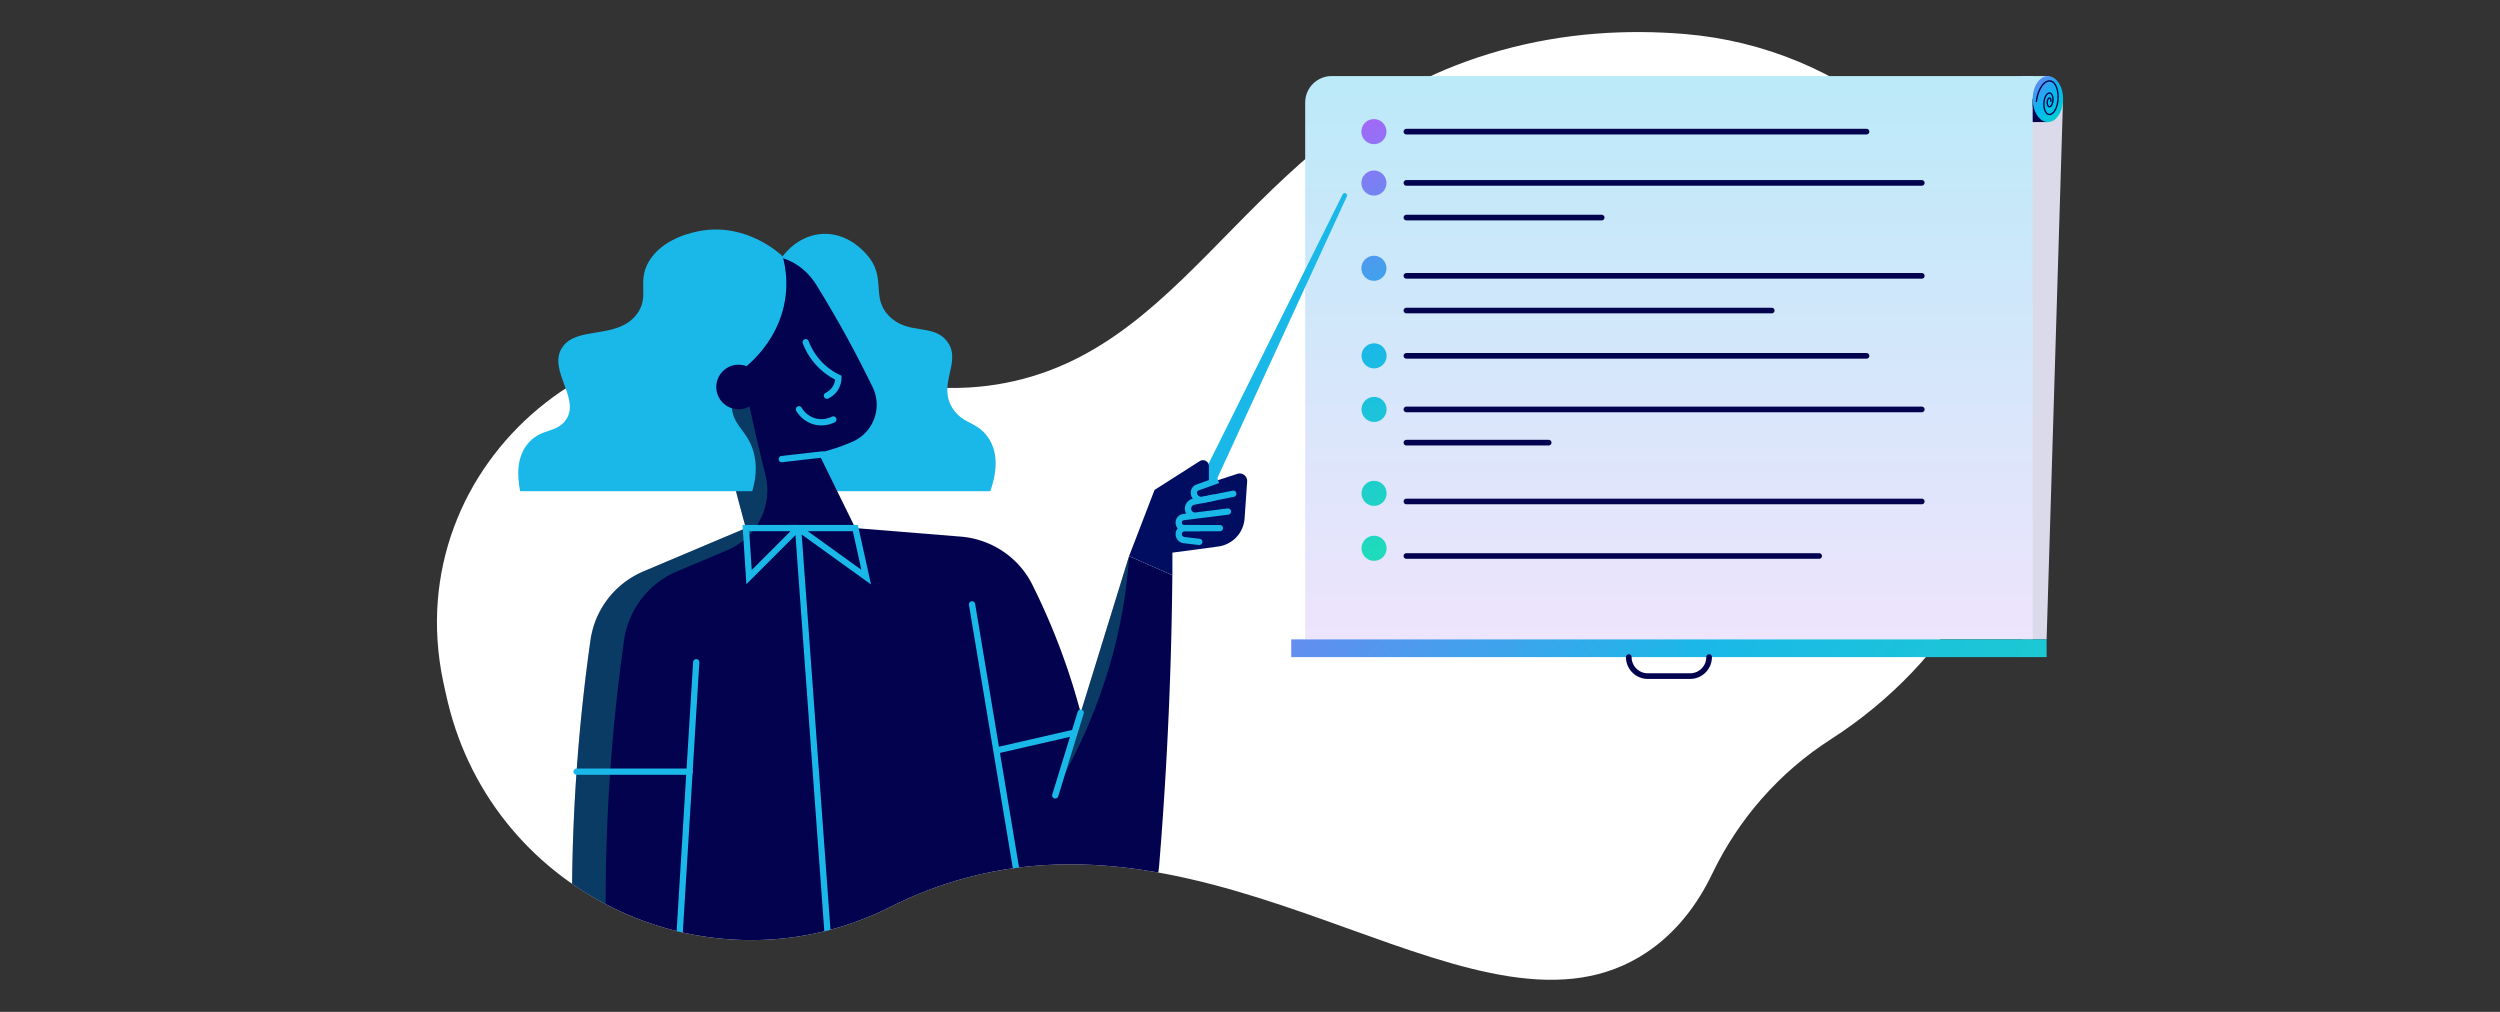
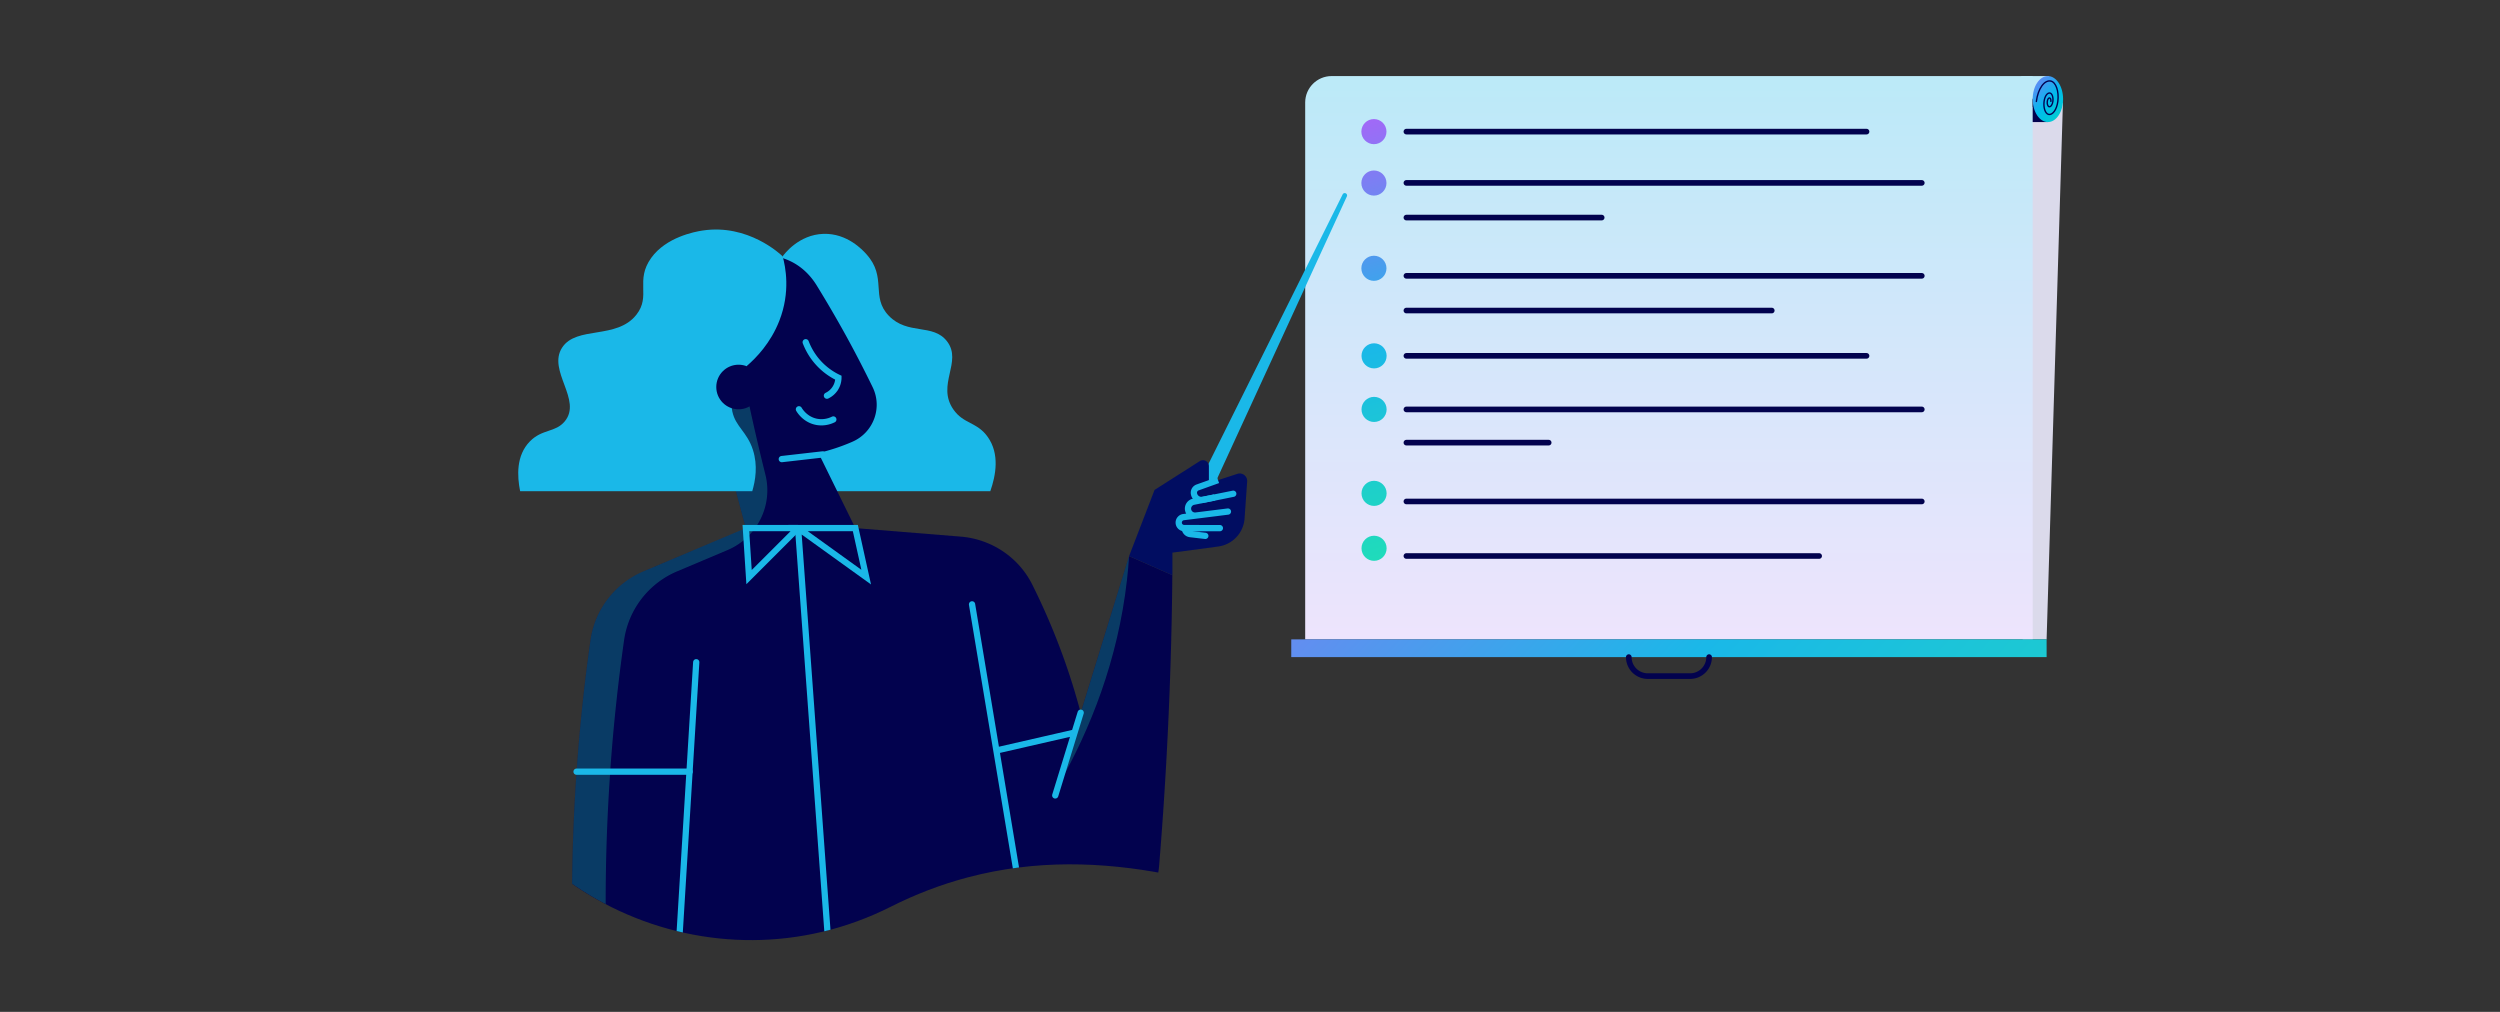
<svg xmlns="http://www.w3.org/2000/svg" xmlns:xlink="http://www.w3.org/1999/xlink" id="Layer_4" viewBox="0 0 841.99 340.79">
  <rect x="0" y="0" width="841.99" height="340.79" fill="#333333" stroke="none" />
  <defs>
    <linearGradient id="linear-gradient" x1="562.09" y1="15.32" x2="562.09" y2="232.17" gradientUnits="userSpaceOnUse">
      <stop offset="0" stop-color="#fff" />
      <stop offset=".01" stop-color="#b9eaf8" />
      <stop offset="1" stop-color="#f2e3fd" />
    </linearGradient>
    <linearGradient id="linear-gradient-2" x1="458.56" y1="-1130.4" x2="508.58" y2="-1296.67" gradientTransform="matrix(1 0 0 -1 0 -1099.91)" gradientUnits="userSpaceOnUse">
      <stop offset="0" stop-color="#b45ff9" />
      <stop offset="0" stop-color="#b45ef9" />
      <stop offset=".48" stop-color="#1ab8e8" />
      <stop offset="1" stop-color="#21e6ad" />
    </linearGradient>
    <linearGradient id="linear-gradient-3" x1="453.79" y1="-1131.84" x2="503.8" y2="-1298.1" xlink:href="#linear-gradient-2" />
    <linearGradient id="linear-gradient-4" x1="445.87" y1="-1134.22" x2="495.89" y2="-1300.49" xlink:href="#linear-gradient-2" />
    <linearGradient id="linear-gradient-5" x1="437.77" y1="-1136.65" x2="487.8" y2="-1302.92" xlink:href="#linear-gradient-2" />
    <linearGradient id="linear-gradient-6" x1="432.8" y1="-1138.15" x2="482.82" y2="-1304.42" xlink:href="#linear-gradient-2" />
    <linearGradient id="linear-gradient-7" x1="425" y1="-1140.5" x2="475.02" y2="-1306.76" xlink:href="#linear-gradient-2" />
    <linearGradient id="linear-gradient-8" x1="419.9" y1="-1142.03" x2="469.92" y2="-1308.3" xlink:href="#linear-gradient-2" />
    <linearGradient id="linear-gradient-9" x1="685.4" y1="15.32" x2="685.4" y2="232.17" xlink:href="#linear-gradient" />
    <linearGradient id="linear-gradient-10" x1="679.22" y1="-1123.7" x2="701.94" y2="-1144.46" gradientTransform="matrix(1 0 0 -1 0 -1099.91)" gradientUnits="userSpaceOnUse">
      <stop offset="0" stop-color="#c059ff" />
      <stop offset=".48" stop-color="#00bbec" />
      <stop offset="1" stop-color="#00e9a9" />
    </linearGradient>
    <linearGradient id="linear-gradient-11" x1="406.03" y1="-1175.66" x2="743.84" y2="-1484.28" xlink:href="#linear-gradient-2" />
    <linearGradient id="linear-gradient-12" x1="368.36" y1="317.64" x2="368.36" y2="73.39" xlink:href="#linear-gradient-2" />
    <linearGradient id="linear-gradient-13" x1="227.83" y1="317.64" x2="227.83" y2="73.39" xlink:href="#linear-gradient-2" />
    <clipPath id="clippath">
      <path d="M678.95 106.88c-12.01-52.79-57.66-90.97-111.62-95.42-19.04-1.57-40.16-.55-62 5.56-78.88 22.04-99.24 91.31-156.59 109.39V69.42H174.53v74.41c-21.01 21.16-32.31 52.04-25.3 85.58.24 1.15.49 2.31.75 3.47.27 1.19.54 2.37.82 3.55 15.75 65.56 89.07 99.31 149.26 68.93 8.13-4.1 16.76-7.45 25.91-9.87 91.8-24.27 173.46 61.79 228.43 25.39 10.09-6.68 17.23-16.13 22.31-26.7 8.86-18.42 22.62-34.13 39.83-45.14 40.63-26 65.87-69.74 65.45-115.97-.08-9.27-1.19-18-3.05-26.18z" style="fill:none" />
    </clipPath>
    <style>.cls-2,.cls-5{fill:none}.cls-10{fill:#02024e}.cls-12{fill:#c27bf9}.cls-14{fill:#1ab8e8}.cls-2,.cls-5{stroke-linecap:round;stroke-miterlimit:10}.cls-2{stroke:#1ab8e8;stroke-width:2.11px}.cls-5{stroke:#02024e;stroke-width:1.9px}</style>
  </defs>
-   <path d="M616.55 249.04c-17.21 11.01-30.98 26.72-39.83 45.14-5.08 10.57-12.23 20.02-22.31 26.7-54.97 36.4-136.62-49.66-228.43-25.39-9.15 2.42-17.78 5.77-25.91 9.87-60.2 30.38-133.52-3.37-149.26-68.93-.28-1.17-.56-2.36-.82-3.55-.26-1.16-.51-2.31-.75-3.47C133.8 155.49 207.22 94.54 277.6 121.9c25.38 9.87 45.54 10.1 61.19 7.04 65.23-12.73 83.27-88.66 166.55-111.93 21.84-6.1 42.95-7.13 62-5.56 53.96 4.45 99.6 42.63 111.62 95.42 1.86 8.18 2.97 16.92 3.05 26.18.42 46.23-24.82 89.97-65.45 115.97" style="fill:#fff" id="Artwork_68" />
  <g id="Artwork_137">
    <path style="fill:#dbdaeb" d="m689.29 215.34 5.5-180.85-18.17 2.76 4.62 178.09h8.05z" />
    <path d="M448.49 25.62H684.6v189.72H439.58V34.53c0-4.92 3.99-8.91 8.91-8.91z" style="fill:url(#linear-gradient)" />
    <circle class="cls-12" cx="462.78" cy="44.28" r="2.6" />
    <circle cx="462.73" cy="44.33" r="4.23" style="fill:url(#linear-gradient-2)" />
    <circle class="cls-12" cx="462.78" cy="61.6" r="2.6" />
    <circle cx="462.73" cy="61.65" r="4.23" style="fill:url(#linear-gradient-3)" />
    <circle class="cls-12" cx="462.78" cy="90.31" r="2.6" />
    <circle cx="462.73" cy="90.36" r="4.23" style="fill:url(#linear-gradient-4)" />
    <circle class="cls-12" cx="462.78" cy="119.85" r="2.6" />
    <circle cx="462.78" cy="119.85" r="4.23" style="fill:url(#linear-gradient-5)" />
    <circle class="cls-12" cx="462.78" cy="137.89" r="2.6" />
    <circle cx="462.78" cy="137.89" r="4.23" style="fill:url(#linear-gradient-6)" />
    <circle class="cls-12" cx="462.78" cy="166.16" r="2.6" />
    <circle cx="462.78" cy="166.16" r="4.23" style="fill:url(#linear-gradient-7)" />
-     <circle class="cls-12" cx="462.78" cy="184.66" r="2.6" />
    <circle cx="462.78" cy="184.66" r="4.23" style="fill:url(#linear-gradient-8)" />
    <path style="fill:url(#linear-gradient-9)" d="M690.14 25.62h-9.48l3.94 7.75 5.54-7.75z" />
    <path class="cls-10" d="M689.72 41.12h-5.12v-7.75l5.12 7.75z" />
    <ellipse cx="689.72" cy="33.37" rx="5.12" ry="7.75" style="fill:url(#linear-gradient-10)" />
    <path d="M685.84 34.17c.52-4.26 2.7-7.33 4.86-6.87 1.73.37 2.8 3.43 2.37 6.84-.34 2.72-1.73 4.69-3.11 4.39-1.11-.24-1.79-2.2-1.52-4.38.21-1.74 1.11-3 1.99-2.81.71.15 1.14 1.41.97 2.8-.14 1.12-.71 1.92-1.27 1.8-.45-.1-.73-.9-.62-1.79.09-.71.45-1.23.82-1.15.29.06.47.58.4 1.15" style="stroke-linejoin:round;stroke:#020252;stroke-width:.47px;stroke-linecap:round;fill:none" />
    <path style="fill:url(#linear-gradient-11)" d="M434.89 215.34h254.4v5.97h-254.4z" />
    <path d="M575.62 221.31h0a6.4 6.4 0 0 1-6.4 6.4h-14.25a6.4 6.4 0 0 1-6.4-6.4h0" style="stroke:#02024e;stroke-width:1.9px;stroke-linejoin:round;stroke-linecap:round;fill:none" />
  </g>
  <path class="cls-5" d="M473.67 44.33h154.97M473.67 61.6h173.58M473.67 73.28h65.77M473.67 92.9h173.58M473.67 104.59h123.05M473.67 119.85h154.97M473.67 137.89h173.58M473.67 149.08h47.92M473.67 168.89h173.58M473.67 187.26h139.01" />
  <g style="clip-path:url(#clippath)">
    <path class="cls-14" d="m263.6 86.33-12.39 79.11h82.32c1.86-5.32 3.22-12.53-.86-18.28-3.62-5.11-8.14-4.29-11.59-9.28-5.77-8.35 3.18-16.03-2.13-22.93-4.71-6.12-13.21-1.99-19.58-8.58-6.25-6.46-.49-12.92-7.58-20.77-1.15-1.28-6.4-7.09-14.44-6.84-8.34.26-13.24 6.85-13.76 7.58z" />
    <path class="cls-10" d="M251.21 177.86c-3.75-13.5-7.33-27.91-10.58-43.16a697.59 697.59 0 0 1-4.59-23.53c-4.11-23.09 26.71-35 39.02-15.04 3.25 5.28 6.51 10.84 9.74 16.69 3.31 6.01 6.33 11.88 9.1 17.57 3.38 6.95.28 15.3-6.81 18.38l-.15.07a65.588 65.588 0 0 1-11.29 3.72l12.43 25.3 35.47 2.87c10.3.83 19.5 6.92 24.12 16.17 2.24 4.49 4.46 9.29 6.58 14.41 4.31 10.38 7.43 20.09 9.72 28.73l16.29-52.74 14.58 6.43c-.18 20.04-.82 40.78-2 62.17-.67 12.07-1.48 23.92-2.44 35.56-2 24.46-34.31 31.77-46.63 10.55l-.39-.66 2.57 19.72H192.9a623.84 623.84 0 0 1 1.29-61.17c1.09-15.65 2.72-30.43 4.68-44.27a29.712 29.712 0 0 1 17.87-23.2c11.49-4.85 22.98-9.71 34.47-14.56z" />
    <g style="opacity:.25">
      <path d="M380.27 187.3c-3.55 11.5-23.8 77.14-23.8 77.14 10.78-18.92 20.02-42.09 23.09-69.14.31-2.71.54-5.37.71-8z" style="fill:url(#linear-gradient-12)" />
      <path d="M205.5 259.9c1.09-15.65 2.72-30.43 4.68-44.27a29.735 29.735 0 0 1 17.88-23.21l16.98-7.17c9.91-4.19 15.35-14.96 12.74-25.39-2.03-8.11-3.98-16.5-5.82-25.16a697.59 697.59 0 0 1-4.59-23.53c-2.23-12.54 5.84-21.77 15.66-24.4-13.64-3.85-30.05 7.15-26.98 24.4 1.36 7.65 2.89 15.5 4.59 23.53a713.83 713.83 0 0 0 10.58 43.16c-11.49 4.85-22.98 9.71-34.47 14.56a29.708 29.708 0 0 0-17.87 23.21 626.175 626.175 0 0 0-4.68 44.27c-1.54 22.04-1.8 42.53-1.29 61.17h11.32a623.84 623.84 0 0 1 1.29-61.17z" style="fill:url(#linear-gradient-13)" />
    </g>
    <path class="cls-14" d="M263.6 86.33c.97 3.57 2.67 11.94-1.1 21.65-2.96 7.62-7.94 12.64-10.86 15.17-5.31 7.1-5.71 12.1-5 15.42 1.09 5.15 4.96 6.83 6.93 12.92 1.72 5.31.84 10.4-.21 13.94-26.06 0-52.12 0-78.18.01-1.01-5.05-1.4-12.02 3.29-16.79 4.15-4.23 8.57-2.94 11.72-6.72 6.03-7.23-5.93-17.09-.86-24.87 4.83-7.41 18.35-2.6 25.01-11.07 5-6.36-.53-11.47 5-19.15 5.04-7 14.69-8.81 17.29-9.2 15.31-2.32 26.23 7.98 26.97 8.7z" />
    <path class="cls-2" d="M271.36 115.26c.75 1.96 2.33 5.26 5.56 8.25 1.96 1.82 3.93 2.98 5.45 3.7 0 .61-.1 2.02-1 3.48a6.794 6.794 0 0 1-2.86 2.57M269.08 137.85c.3.51 2.04 3.34 5.65 4.16 2.92.67 5.26-.4 5.93-.73M277.03 153.05l-13.72 1.57M268.79 177.86h-17.58l1.07 16.51 16.51-16.51z" />
    <path class="cls-2" d="m288.08 177.86 3.65 16.51-22.94-16.51h19.29zM268.79 177.86l10.43 143.21M234.49 223.03l-6.01 98.04M327.38 203.54l16.4 98.47M363.97 240.03l-8.57 27.87M335.58 252.77l26.33-6.04" />
    <path class="cls-14" d="m453.62 66.15-48.04 104.51a2.564 2.564 0 0 1-3.41 1.26 2.567 2.567 0 0 1-1.23-3.48L452.2 65.47c.19-.39.67-.55 1.06-.35.38.19.54.65.36 1.03z" />
    <path class="cls-2" d="M194.18 259.9h38.09" />
    <path d="m380.27 187.3 8.58-22.3 15.24-9.7c1.32-.84 3.06.11 3.06 1.68v5.74l9.59-3.13c1.7-.55 3.42.79 3.3 2.57l-.87 12.45a10.26 10.26 0 0 1-8.87 9.45l-15.44 2.06v7.61l-14.58-6.43z" style="fill:#010d61" />
    <path class="cls-2" d="m415.35 166.29-13.34 2.69a2.37 2.37 0 0 0-1.87 2.69h0c.2 1.26 1.36 2.13 2.63 1.97l10.79-1.35M410.23 172.71l-11.61 1.45c-.93.12-1.63.91-1.63 1.85h0c0 1.03.83 1.86 1.86 1.86h12" />
-     <path class="cls-2" d="M403.92 177.86h-4.9c-1.12 0-2.03.91-2.03 2.03h0c0 1.03.77 1.9 1.8 2.02l5.13.6" />
+     <path class="cls-2" d="M403.92 177.86h-4.9h0c0 1.03.77 1.9 1.8 2.02l5.13.6" />
    <path d="m410.23 161.7-6.89 2.47a1.89 1.89 0 0 0-1.22 2.1 2.554 2.554 0 0 0 3.01 2.07l3.97-.8" style="stroke:#1ab8e8;stroke-width:2.11px;stroke-miterlimit:10;fill:none" />
    <circle class="cls-10" cx="248.75" cy="130.34" r="7.51" />
  </g>
</svg>